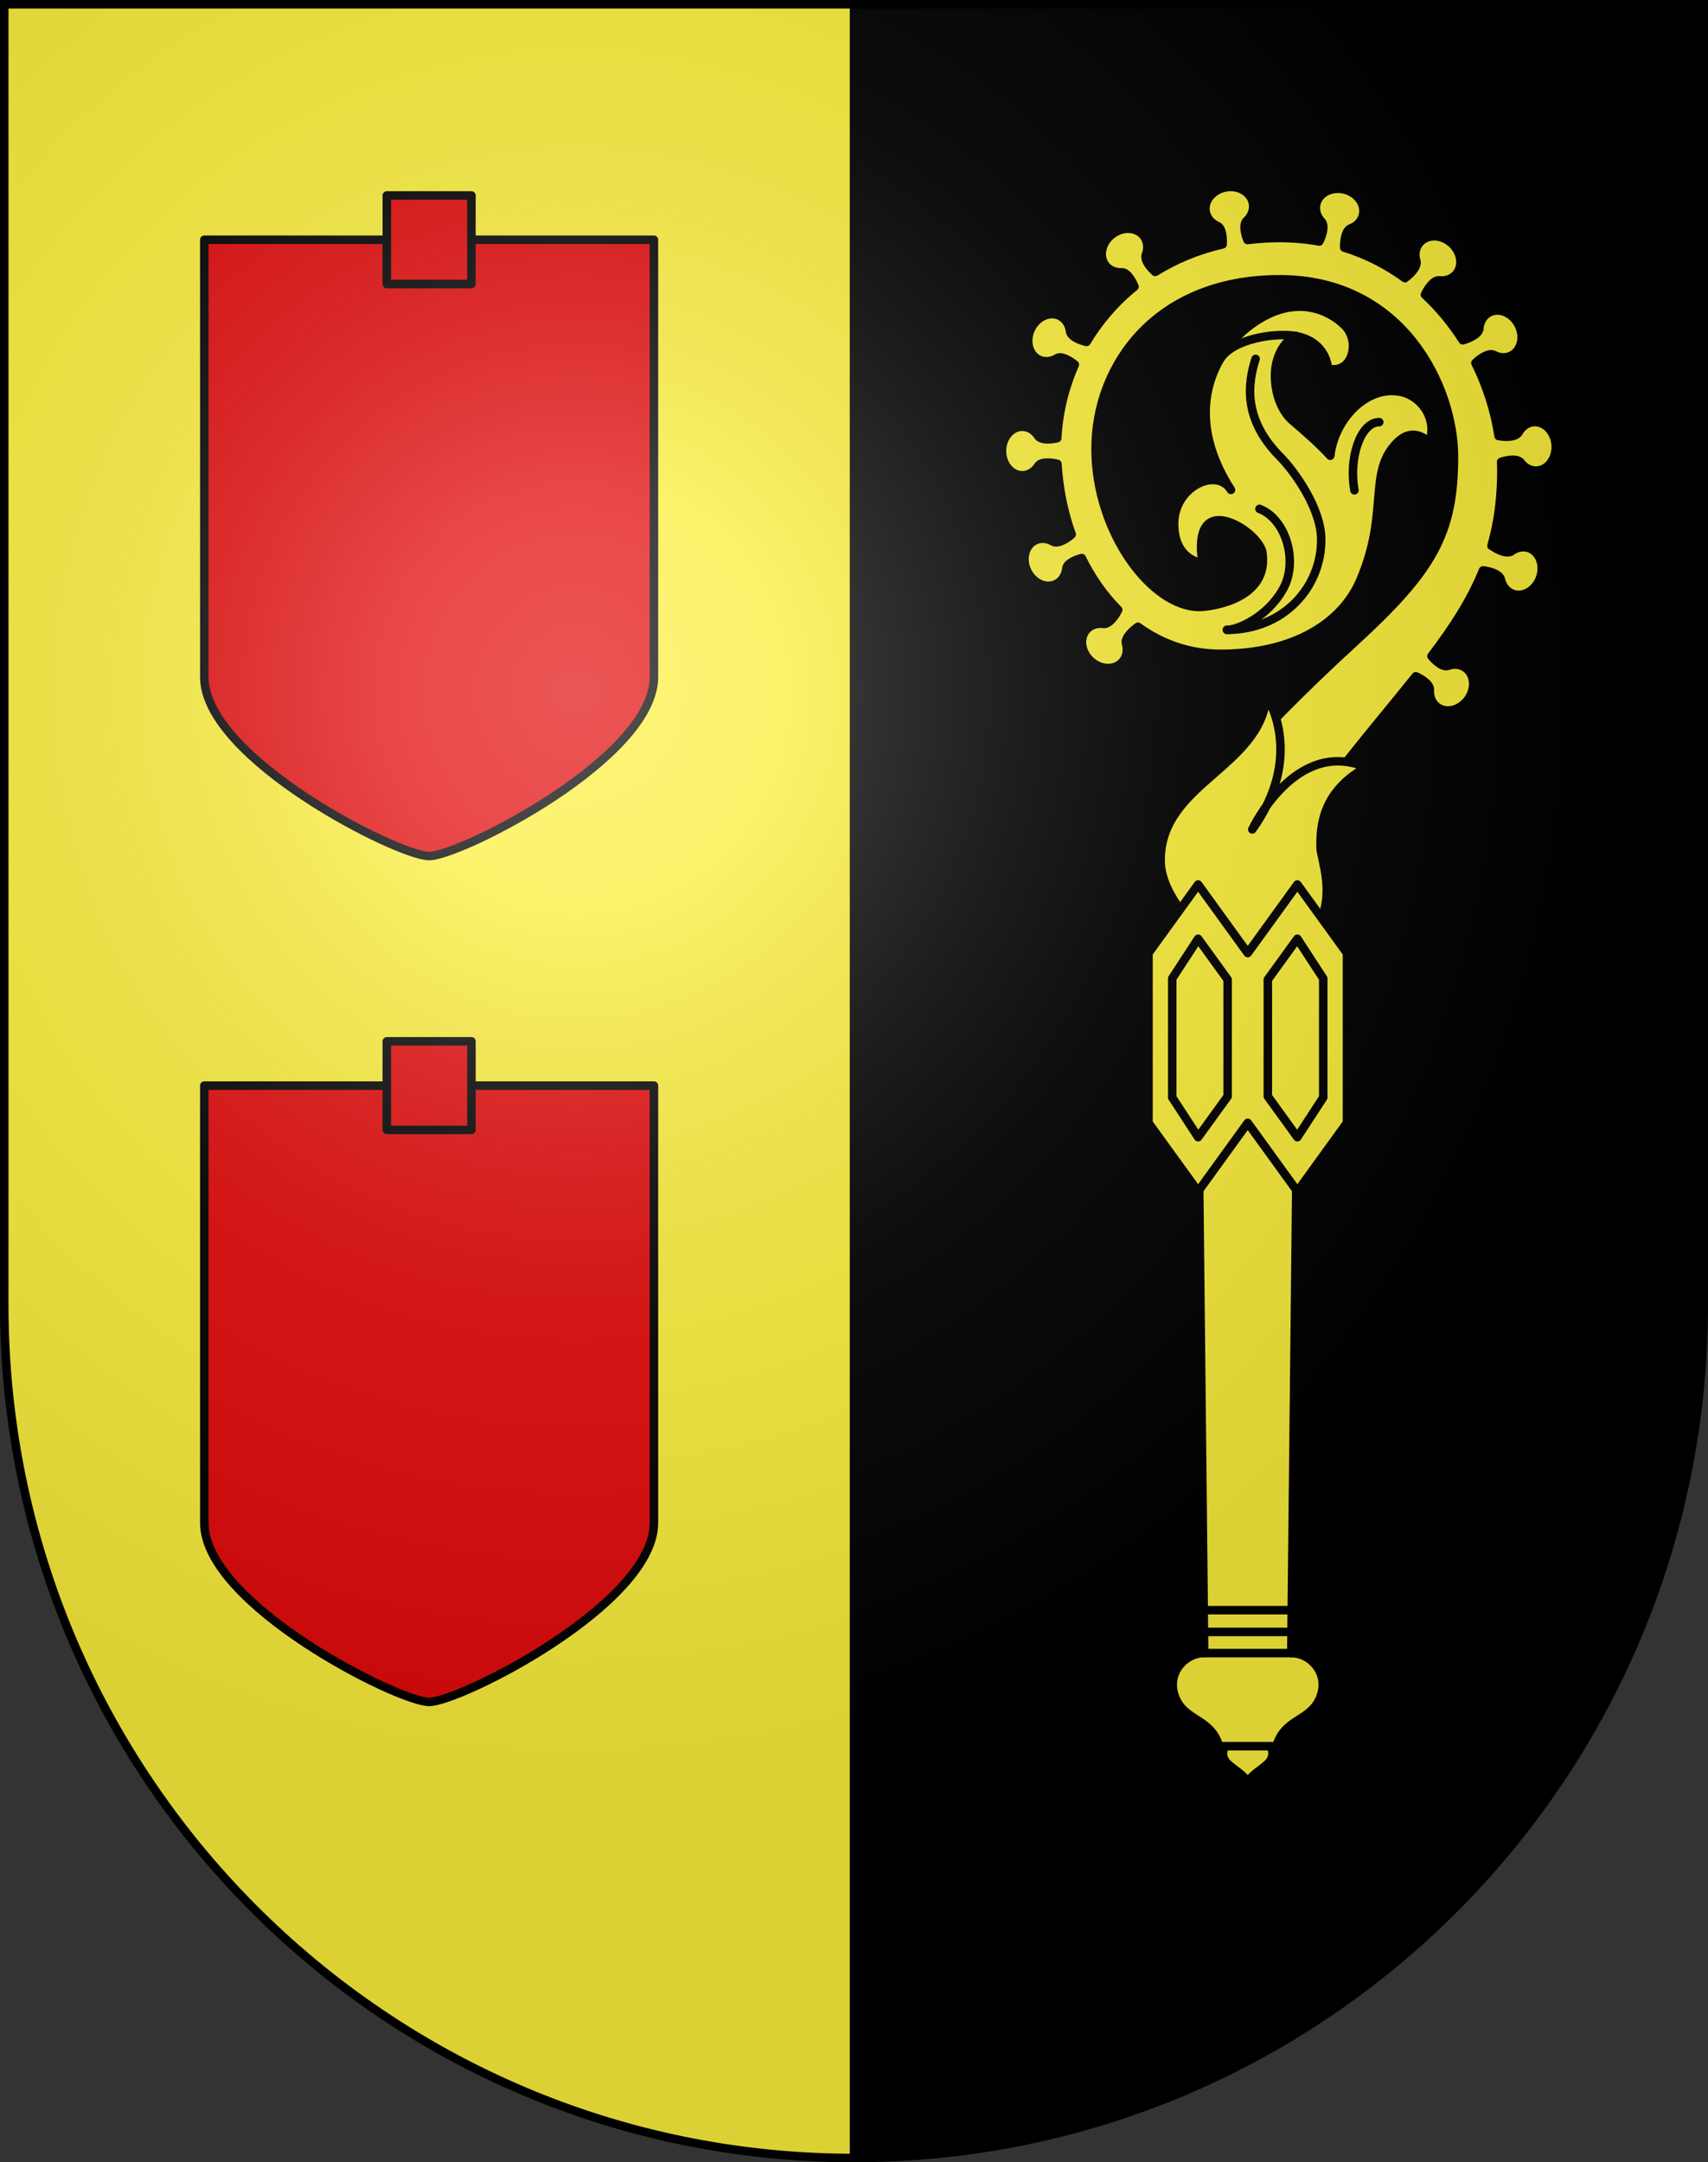
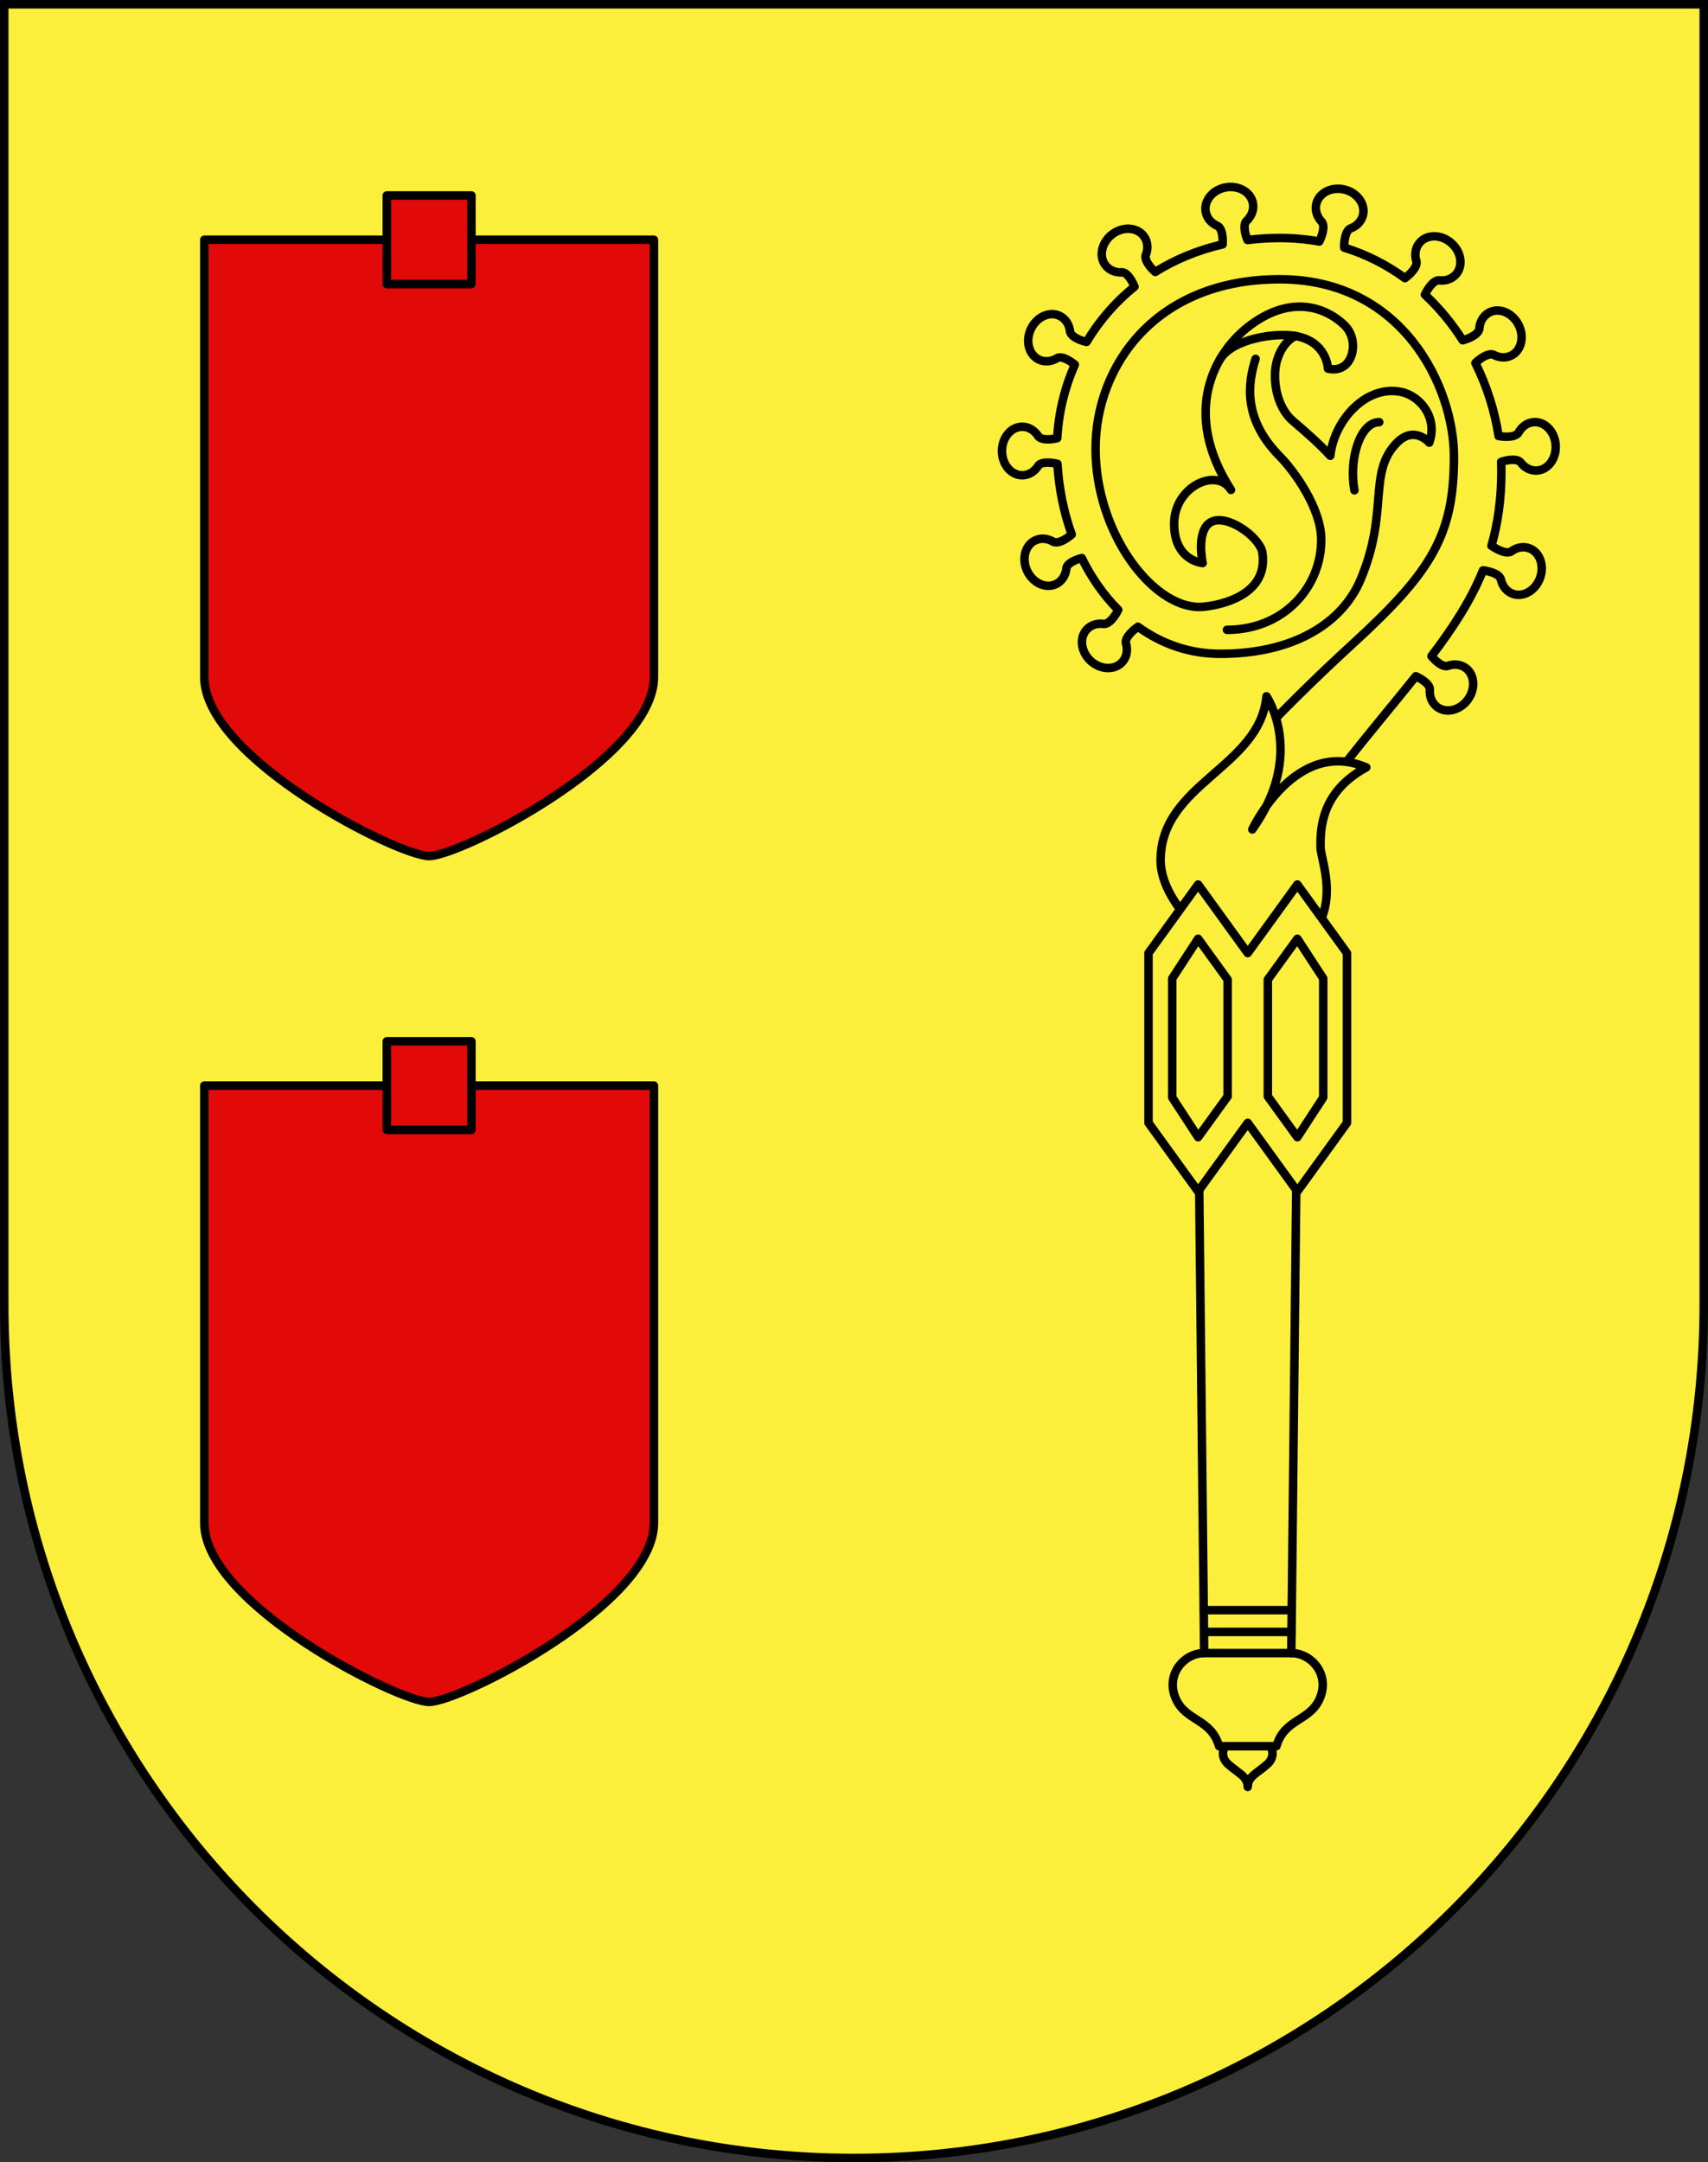
<svg xmlns="http://www.w3.org/2000/svg" xmlns:ns1="http://sodipodi.sourceforge.net/DTD/sodipodi-0.dtd" xmlns:ns2="http://www.inkscape.org/namespaces/inkscape" xmlns:xlink="http://www.w3.org/1999/xlink" height="763" width="603" version="1.0" id="svg20" ns1:version="0.32" ns2:version="0.46" ns1:docname="Les_Thioleyres-coat_of_arms.svg" ns1:docbase="C:\Documents and Settings\Steve\Bureau\Blason Villages Suisse pour Wikipédia (par Delta-9)" ns2:output_extension="org.inkscape.output.svg.inkscape">
  <rect width="100%" height="100%" fill="#333333" stroke="none" />
  <defs id="defs29">
    <ns2:perspective ns1:type="inkscape:persp3d" ns2:vp_x="0 : 381.5 : 1" ns2:vp_y="0 : 1000 : 0" ns2:vp_z="603 : 381.5 : 1" ns2:persp3d-origin="301.5 : 254.33333 : 1" id="perspective28" />
    <linearGradient id="linearGradient2893">
      <stop style="stop-color:#ffffff;stop-opacity:0.314;" offset="0" id="stop2895" />
      <stop id="stop2897" offset="0.19" style="stop-color:#ffffff;stop-opacity:0.251;" />
      <stop style="stop-color:#6b6b6b;stop-opacity:0.125;" offset="0.6" id="stop2901" />
      <stop style="stop-color:#000000;stop-opacity:0.125;" offset="1" id="stop2899" />
    </linearGradient>
    <linearGradient id="linearGradient2955">
      <stop style="stop-color:white;stop-opacity:0;" offset="0" id="stop2965" />
      <stop style="stop-color:black;stop-opacity:0.646;" offset="1" id="stop2959" />
    </linearGradient>
    <radialGradient ns2:collect="always" xlink:href="#linearGradient2893" id="radialGradient3236" gradientUnits="userSpaceOnUse" gradientTransform="matrix(1.215,1.531577e-24,1.464684e-23,1.267,-839.192,-490.489)" cx="858.042" cy="579.933" fx="858.042" fy="579.933" r="300" />
    <ns2:perspective id="perspective2574" ns2:persp3d-origin="297.63751 : 280.63 : 1" ns2:vp_z="595.27502 : 420.94501 : 1" ns2:vp_y="0 : 1000 : 0" ns2:vp_x="0 : 420.94501 : 1" ns1:type="inkscape:persp3d" />
  </defs>
  <ns1:namedview ns2:window-height="968" ns2:window-width="1280" ns2:pageshadow="2" ns2:pageopacity="0.0" guidetolerance="10.0" gridtolerance="10.0" objecttolerance="10.0" borderopacity="1.0" bordercolor="#666666" pagecolor="#ffffff" id="base" ns2:zoom="0.92652193" ns2:cx="173.53758" ns2:cy="399.00713" ns2:window-x="1280" ns2:window-y="22" ns2:current-layer="layer2" showgrid="false" showguides="true" ns2:guide-bbox="true">
    <ns1:guide orientation="horizontal" position="761.5" id="guide1885" />
    <ns1:guide orientation="vertical" position="1.5" id="guide1887" />
    <ns1:guide orientation="horizontal" position="1.5" id="guide1889" />
    <ns1:guide orientation="vertical" position="601.5" id="guide1891" />
    <ns1:guide orientation="vertical" position="301.501" id="guide1893" />
  </ns1:namedview>
  <desc id="desc22">Coat of Arms of Canton of Freiburg (Fribourg)</desc>
  <g ns2:groupmode="layer" id="layer1" ns2:label="Fond écu" style="opacity:1" ns1:insensitive="true">
    <path id="path1899" d="M 1.5,1.5 L 1.5,460.368 C 1.5,626.678 135.815,761.5 301.5,761.5 C 467.185,761.5 601.5,626.678 601.5,460.368 L 601.5,1.5 L 1.5,1.5 z" style="fill:#fcef3c;fill-opacity:1" />
-     <path style="opacity:1" id="path2742" d="M 301.499,761.499 C 467.185,761.499 601.499,626.679 601.499,460.368 L 601.499,1.5 L 301.499,1.5 L 301.499,761.499 L 301.499,761.499 z" />
  </g>
  <g ns2:groupmode="layer" id="layer2" ns2:label="Meubles" style="opacity:1;display:inline" ns1:insensitive="true">
-     <line id="line2515" y2="1.5" x2="301.499" y1="761.499" x1="301.499" style="fill:none;stroke:#000000;stroke-width:3" />
    <g id="g2764">
      <path id="path2523" d="M 72.129,383.08 L 72.129,537.399 C 72.129,566.048 140.605,600.559 151.499,600.559 C 162.393,600.559 230.869,566.048 230.869,537.399 L 230.869,383.08 L 72.129,383.08 z" style="fill:#e20909;stroke:#000000;stroke-width:3;stroke-linecap:round;stroke-linejoin:round" />
      <rect id="rect2525" height="31.254" width="29.88" y="367.453" x="136.559" style="fill:#e20909;stroke:#000000;stroke-width:3;stroke-linecap:round;stroke-linejoin:round" />
    </g>
    <g id="g2760">
      <path id="path2529" d="M 72.129,84.602 L 72.129,238.92 C 72.129,267.57 140.605,302.081 151.499,302.081 C 162.393,302.081 230.869,267.571 230.869,238.92 L 230.869,84.602 L 72.129,84.602 z" style="fill:#e20909;stroke:#000000;stroke-width:3;stroke-linecap:round;stroke-linejoin:round" />
      <rect id="rect2531" height="31.255" width="29.88" y="68.976" x="136.559" style="fill:#e20909;stroke:#000000;stroke-width:3;stroke-linecap:round;stroke-linejoin:round" />
    </g>
    <g id="g2744">
      <path id="path2537" d="M 447.335,622.618 L 447.333,622.615 C 448.533,621.564 449.255,620.233 449.255,618.784 C 449.255,615.395 445.337,612.649 440.506,612.649 C 435.677,612.649 431.76,615.395 431.76,618.784 C 431.76,620.233 432.481,621.564 433.68,622.615 L 433.678,622.618 C 433.697,622.632 433.71,622.645 433.729,622.661 C 433.746,622.675 433.763,622.689 433.78,622.703 C 437.183,625.704 440.507,626.91 440.507,630.554 C 440.507,626.91 443.831,625.704 447.236,622.703 C 447.254,622.689 447.269,622.675 447.287,622.661 C 447.303,622.645 447.318,622.631 447.335,622.618 z" style="fill:#fcef3c;stroke:#000000;stroke-width:3;stroke-linecap:round;stroke-linejoin:round" />
      <path id="path2539" d="M 455.885,583.333 L 453.064,580.481 L 427.951,580.481 L 425.129,583.333 C 417.928,583.333 411.253,591.081 415.202,599.639 C 418.835,607.509 427.563,606.452 430.386,616.191 L 450.629,616.191 C 453.452,606.453 462.181,607.509 465.814,599.639 C 469.762,591.081 463.086,583.333 455.885,583.333 z" style="fill:#fcef3c;stroke:#000000;stroke-width:3;stroke-linecap:round;stroke-linejoin:round" />
      <polygon transform="translate(-3.8e-2,-4.4999241e-2)" id="polygon2541" points="423.025,382.698 458.064,382.698 455.923,583.378 425.166,583.378 423.025,382.698 " style="fill:#fcef3c;stroke:#000000;stroke-width:3;stroke-linecap:round;stroke-linejoin:round" />
      <path id="path2543" d="M 536.808,163.112 C 538.26,165.109 540.438,166.208 542.713,166.036 C 544.399,165.909 545.981,165.073 547.167,163.681 C 548.654,161.935 549.4,159.488 549.214,156.965 C 549.029,154.443 547.933,152.133 546.206,150.63 C 544.828,149.43 543.142,148.839 541.457,148.965 C 539.184,149.136 537.189,150.549 535.991,152.842 C 536.009,152.808 536.021,152.772 536.044,152.741 C 534.785,154.539 530.651,154.164 529.166,153.867 C 529.134,153.861 529.102,153.873 529.068,153.87 C 527.719,145.085 524.959,136.31 520.88,128.083 C 520.889,128.075 520.902,128.073 520.911,128.063 C 521.99,126.989 525.236,124.375 527.266,125.175 C 529.415,126.365 531.849,126.436 533.841,125.313 C 537.284,123.37 538.234,118.438 535.959,114.318 C 534.739,112.108 532.782,110.48 530.589,109.852 C 528.839,109.351 527.064,109.533 525.589,110.366 C 523.597,111.49 522.379,113.619 522.246,116.209 C 522.248,116.17 522.246,116.131 522.253,116.093 C 521.858,118.26 517.954,119.68 516.482,120.044 C 516.452,120.051 516.428,120.076 516.401,120.087 C 512.673,114.212 508.204,108.771 503.055,103.973 C 503.064,103.956 503.081,103.947 503.088,103.93 C 503.711,102.534 505.805,98.912 507.983,98.916 C 510.413,99.242 512.708,98.42 514.165,96.646 C 516.682,93.577 515.804,88.63 512.21,85.619 C 508.618,82.606 503.646,82.652 501.128,85.719 C 499.672,87.495 499.298,89.925 500.102,92.387 C 500.088,92.35 500.073,92.315 500.066,92.278 C 500.473,94.443 497.339,97.192 496.096,98.069 C 496.065,98.091 496.049,98.128 496.022,98.154 C 489.676,93.523 482.509,89.825 474.569,87.371 C 474.569,87.368 474.571,87.364 474.571,87.361 C 474.506,85.831 474.759,81.645 476.703,80.656 C 479.02,79.839 480.7,78.06 481.211,75.814 C 482.089,71.929 479.101,67.913 474.548,66.861 C 469.999,65.809 465.582,68.113 464.699,71.997 C 464.193,74.247 464.944,76.59 466.756,78.419 C 466.73,78.391 466.699,78.367 466.676,78.336 C 467.979,80.048 466.495,83.806 465.76,85.224 C 461.308,84.427 456.655,83.99 451.796,83.99 C 447.873,83.99 444.089,84.249 440.422,84.699 C 439.751,83.094 438.687,79.58 440.013,78.031 C 439.989,78.06 439.957,78.083 439.929,78.108 C 441.845,76.386 442.73,74.094 442.351,71.819 C 441.698,67.888 437.421,65.327 432.817,66.108 C 428.215,66.89 425,70.723 425.651,74.653 C 426.029,76.927 427.604,78.802 429.972,79.798 C 431.635,80.785 431.755,84.502 431.638,86.232 C 422.802,88.261 414.841,91.599 407.846,95.96 C 406.574,94.857 403.965,92.084 404.495,90.062 C 404.486,90.1 404.468,90.134 404.452,90.17 C 405.43,87.772 405.228,85.32 403.901,83.443 C 401.608,80.2 396.653,79.794 392.854,82.538 C 389.057,85.281 387.831,90.152 390.121,93.394 C 391.449,95.269 393.678,96.256 396.238,96.102 C 398.168,96.252 399.894,99.565 400.534,101.165 C 393.659,106.715 387.977,113.338 383.608,120.654 C 382.027,120.322 378.277,119.118 377.789,117.036 C 377.798,117.074 377.798,117.114 377.801,117.151 C 377.539,114.572 376.215,112.508 374.168,111.488 C 370.631,109.727 366.077,111.739 364.011,115.971 C 361.948,120.204 363.147,125.081 366.682,126.843 C 368.73,127.861 371.156,127.666 373.339,126.304 C 375.097,125.52 378.135,127.576 379.462,128.686 C 375.841,136.884 373.72,145.681 373.258,154.616 C 371.641,155.023 367.887,155.566 366.564,153.948 C 366.587,153.977 366.605,154.012 366.625,154.045 C 365.262,151.848 363.171,150.589 360.89,150.589 C 356.948,150.589 353.74,154.428 353.74,159.148 C 353.74,163.867 356.948,167.706 360.89,167.706 C 363.171,167.706 365.262,166.447 366.625,164.25 C 367.907,162.703 371.752,163.289 373.328,163.695 C 373.836,172.379 375.557,180.812 378.363,188.597 C 377.233,189.624 373.883,192.082 371.888,191.193 C 371.924,191.209 371.954,191.233 371.988,191.252 C 369.796,189.906 367.369,189.727 365.329,190.759 C 361.805,192.545 360.638,197.429 362.728,201.648 C 364.82,205.867 369.39,207.847 372.914,206.062 C 374.955,205.03 376.266,202.956 376.511,200.375 C 376.94,198.549 380.176,197.363 381.908,196.924 C 385.323,203.853 389.659,210.06 394.789,215.206 C 394.776,215.229 394.754,215.244 394.741,215.268 C 394.088,216.65 391.917,220.224 389.738,220.171 C 389.776,220.172 389.814,220.183 389.849,220.189 C 387.314,219.792 385.002,220.564 383.51,222.305 C 380.928,225.316 381.697,230.281 385.223,233.372 C 388.751,236.462 393.723,236.527 396.306,233.518 C 397.801,231.774 398.229,229.353 397.479,226.873 C 397.153,224.81 400.344,222.131 401.604,221.283 C 401.655,221.249 401.684,221.195 401.727,221.152 C 410.042,227.178 419.872,230.713 430.823,230.713 C 457.31,230.713 473.936,219.496 480.229,204.787 C 490.551,180.659 482.699,166.82 493.21,156.196 C 499.341,149.998 504.597,156.196 504.597,156.196 C 507.662,147.489 501.532,139.817 494.817,138.341 C 482.404,135.614 471.019,148.228 469.651,160.822 L 469.651,160.825 C 465.746,156.578 461.215,152.614 456.421,148.522 C 450.481,143.454 449.04,133.242 450.865,127.133 C 452.961,120.119 457.443,118.568 457.443,118.568 C 468.567,120.604 468.83,130.078 468.83,130.078 C 477.589,132.143 480.271,120.431 474.87,114.971 C 470.004,110.051 457.88,102.966 442.04,114.289 C 428.503,123.965 417.004,145.571 434.598,172.879 L 434.572,172.861 C 429.559,164.754 414.521,171.689 414.521,184.822 C 414.521,197.955 424.595,198.693 424.595,198.693 C 424.595,198.693 422.114,187.183 427.515,184.232 C 432.914,181.282 444.006,188.888 445.617,194.599 C 448.533,211.733 426.752,214.187 423.428,214.187 C 406.638,214.187 386.783,187.872 386.783,158.36 C 386.783,128.848 408.195,98.55 451.798,98.55 C 495.402,98.55 513.311,136.719 513.311,161.115 C 513.311,188.463 505.812,201.353 477.98,226.827 C 450.148,252.303 435.448,269.57 435.448,269.57 L 432.482,305.33 L 459.877,288.508 L 475.559,268.595 C 484.466,257.297 492.657,247.631 499.833,238.635 C 501.347,239.286 504.728,241.173 504.812,243.287 C 504.593,245.754 505.503,248.036 507.32,249.432 C 510.461,251.842 515.312,250.746 518.137,246.99 C 520.96,243.232 520.705,238.215 517.566,235.803 C 515.752,234.409 513.332,234.134 510.932,235.048 C 510.967,235.034 511.001,235.017 511.038,235.009 C 509.066,235.475 506.467,232.88 505.371,231.533 C 513.073,221.395 519.294,211.811 523.561,201.281 C 523.563,201.282 523.564,201.284 523.567,201.284 C 525.077,201.425 529.144,202.25 529.848,204.335 C 530.332,206.764 531.845,208.69 533.979,209.506 C 537.667,210.916 542.012,208.472 543.664,204.058 C 545.315,199.643 543.658,194.908 539.972,193.497 C 537.837,192.682 535.442,193.111 533.398,194.677 C 533.428,194.655 533.457,194.627 533.489,194.608 C 531.595,195.701 528.007,193.598 526.783,192.695 C 526.714,192.644 526.632,192.625 526.553,192.596 C 528.82,184.672 530.051,176.072 530.051,166.231 C 530.051,165.152 530.021,164.068 529.977,162.981 C 531.488,162.46 535.337,161.563 536.808,163.112 z" style="fill:#fcef3c;stroke:#000000;stroke-width:3;stroke-linecap:round;stroke-linejoin:round" />
      <path id="path2545" d="M 440.896,342.517 C 440.896,342.517 409.75,323.236 409.75,303.561 C 409.75,276.41 444.788,270.902 447.124,245.718 C 447.124,245.718 461.091,266.129 442.111,292.69 C 442.111,292.69 457.246,260.081 482.357,270.803 C 466.201,279.559 466.201,292.642 466.201,298.839 C 466.201,305.037 478.852,330.122 443.524,342.517 L 440.896,342.517 L 440.896,342.517 z" style="fill:#fcef3c;stroke:#000000;stroke-width:3;stroke-linecap:round;stroke-linejoin:round" />
      <polygon transform="translate(-3.8e-2,-4.4999241e-2)" style="fill:#fcef3c;stroke:#000000;stroke-width:3;stroke-linecap:round;stroke-linejoin:round" points="458.064,312.165 440.544,336.365 423.027,312.165 405.507,336.365 405.507,396.274 423.025,420.474 440.544,396.274 458.064,420.474 475.583,396.274 475.583,336.365 458.064,312.165 " id="polygon2549" />
      <polygon transform="translate(-3.8e-2,-4.4999241e-2)" style="fill:#fcef3c;stroke:#000000;stroke-width:3;stroke-linecap:round;stroke-linejoin:round" points="423.027,331.309 413.89,345.316 413.89,387.322 423.027,401.329 433.45,386.928 433.45,345.71 423.027,331.309 " id="polygon2551" />
      <polygon transform="translate(-3.8e-2,-4.4999241e-2)" style="fill:#fcef3c;stroke:#000000;stroke-width:3;stroke-linecap:round;stroke-linejoin:round" points="458.062,331.309 467.2,345.316 467.2,387.322 458.062,401.329 447.639,386.928 447.639,345.71 458.062,331.309 " id="polygon2553" />
      <path id="path2557" d="M 457.442,118.571 C 450.511,117.303 435.146,119.414 430.638,126.904" style="fill:none;stroke:#000000;stroke-width:3;stroke-linecap:round;stroke-linejoin:round" />
      <path id="path2559" d="M 443.28,126.638 C 440.555,135.098 438.705,147.788 451.844,161.069 C 456.958,166.236 466.252,179.199 466.443,189.99 C 466.746,206.93 453.372,222.257 433.158,222.257" style="fill:none;stroke:#000000;stroke-width:3;stroke-linecap:round;stroke-linejoin:round" />
-       <path id="path2561" d="M 444.644,179.562 C 454.084,183.203 458.367,198.155 453.013,207.795 C 447.49,217.743 437.051,222.257 433.159,222.257" style="fill:none;stroke:#000000;stroke-width:3;stroke-linecap:round;stroke-linejoin:round" />
      <path id="path2563" d="M 486.932,148.968 C 480.217,148.968 476.129,161.806 478.172,173.02" style="fill:none;stroke:#000000;stroke-width:3;stroke-linecap:round;stroke-linejoin:round" />
      <line id="line2565" y2="568.188" x2="456.046" y1="568.188" x1="424.967" style="fill:none;stroke:#000000;stroke-width:3;stroke-linecap:round;stroke-linejoin:round" />
      <line id="line2567" y2="575.864" x2="455.965" y1="575.864" x1="425.049" style="fill:none;stroke:#000000;stroke-width:3;stroke-linecap:round;stroke-linejoin:round" />
    </g>
  </g>
  <g ns2:groupmode="layer" id="layer3" ns2:label="Reflet final" style="display:inline" ns1:insensitive="true">
-     <path style="fill:url(#radialGradient3236);fill-opacity:1" d="M 1.5,1.5 L 1.5,460.368 C 1.5,626.679 135.815,761.5 301.5,761.5 C 467.185,761.5 601.5,626.679 601.5,460.368 L 601.5,1.5 L 1.5,1.5 z " id="path2346" />
-   </g>
+     </g>
  <g ns2:groupmode="layer" id="layer4" ns2:label="Contour final" style="display:inline" ns1:insensitive="true">
    <path style="fill:none;fill-opacity:1;stroke:#000000;stroke-width:3;stroke-miterlimit:4;stroke-dasharray:none;stroke-opacity:1" d="M 1.5,1.5 L 1.5,460.368 C 1.5,626.679 135.815,761.5 301.5,761.5 C 467.185,761.5 601.5,626.679 601.5,460.368 L 601.5,1.5 L 1.5,1.5 z " id="path3239" />
  </g>
</svg>